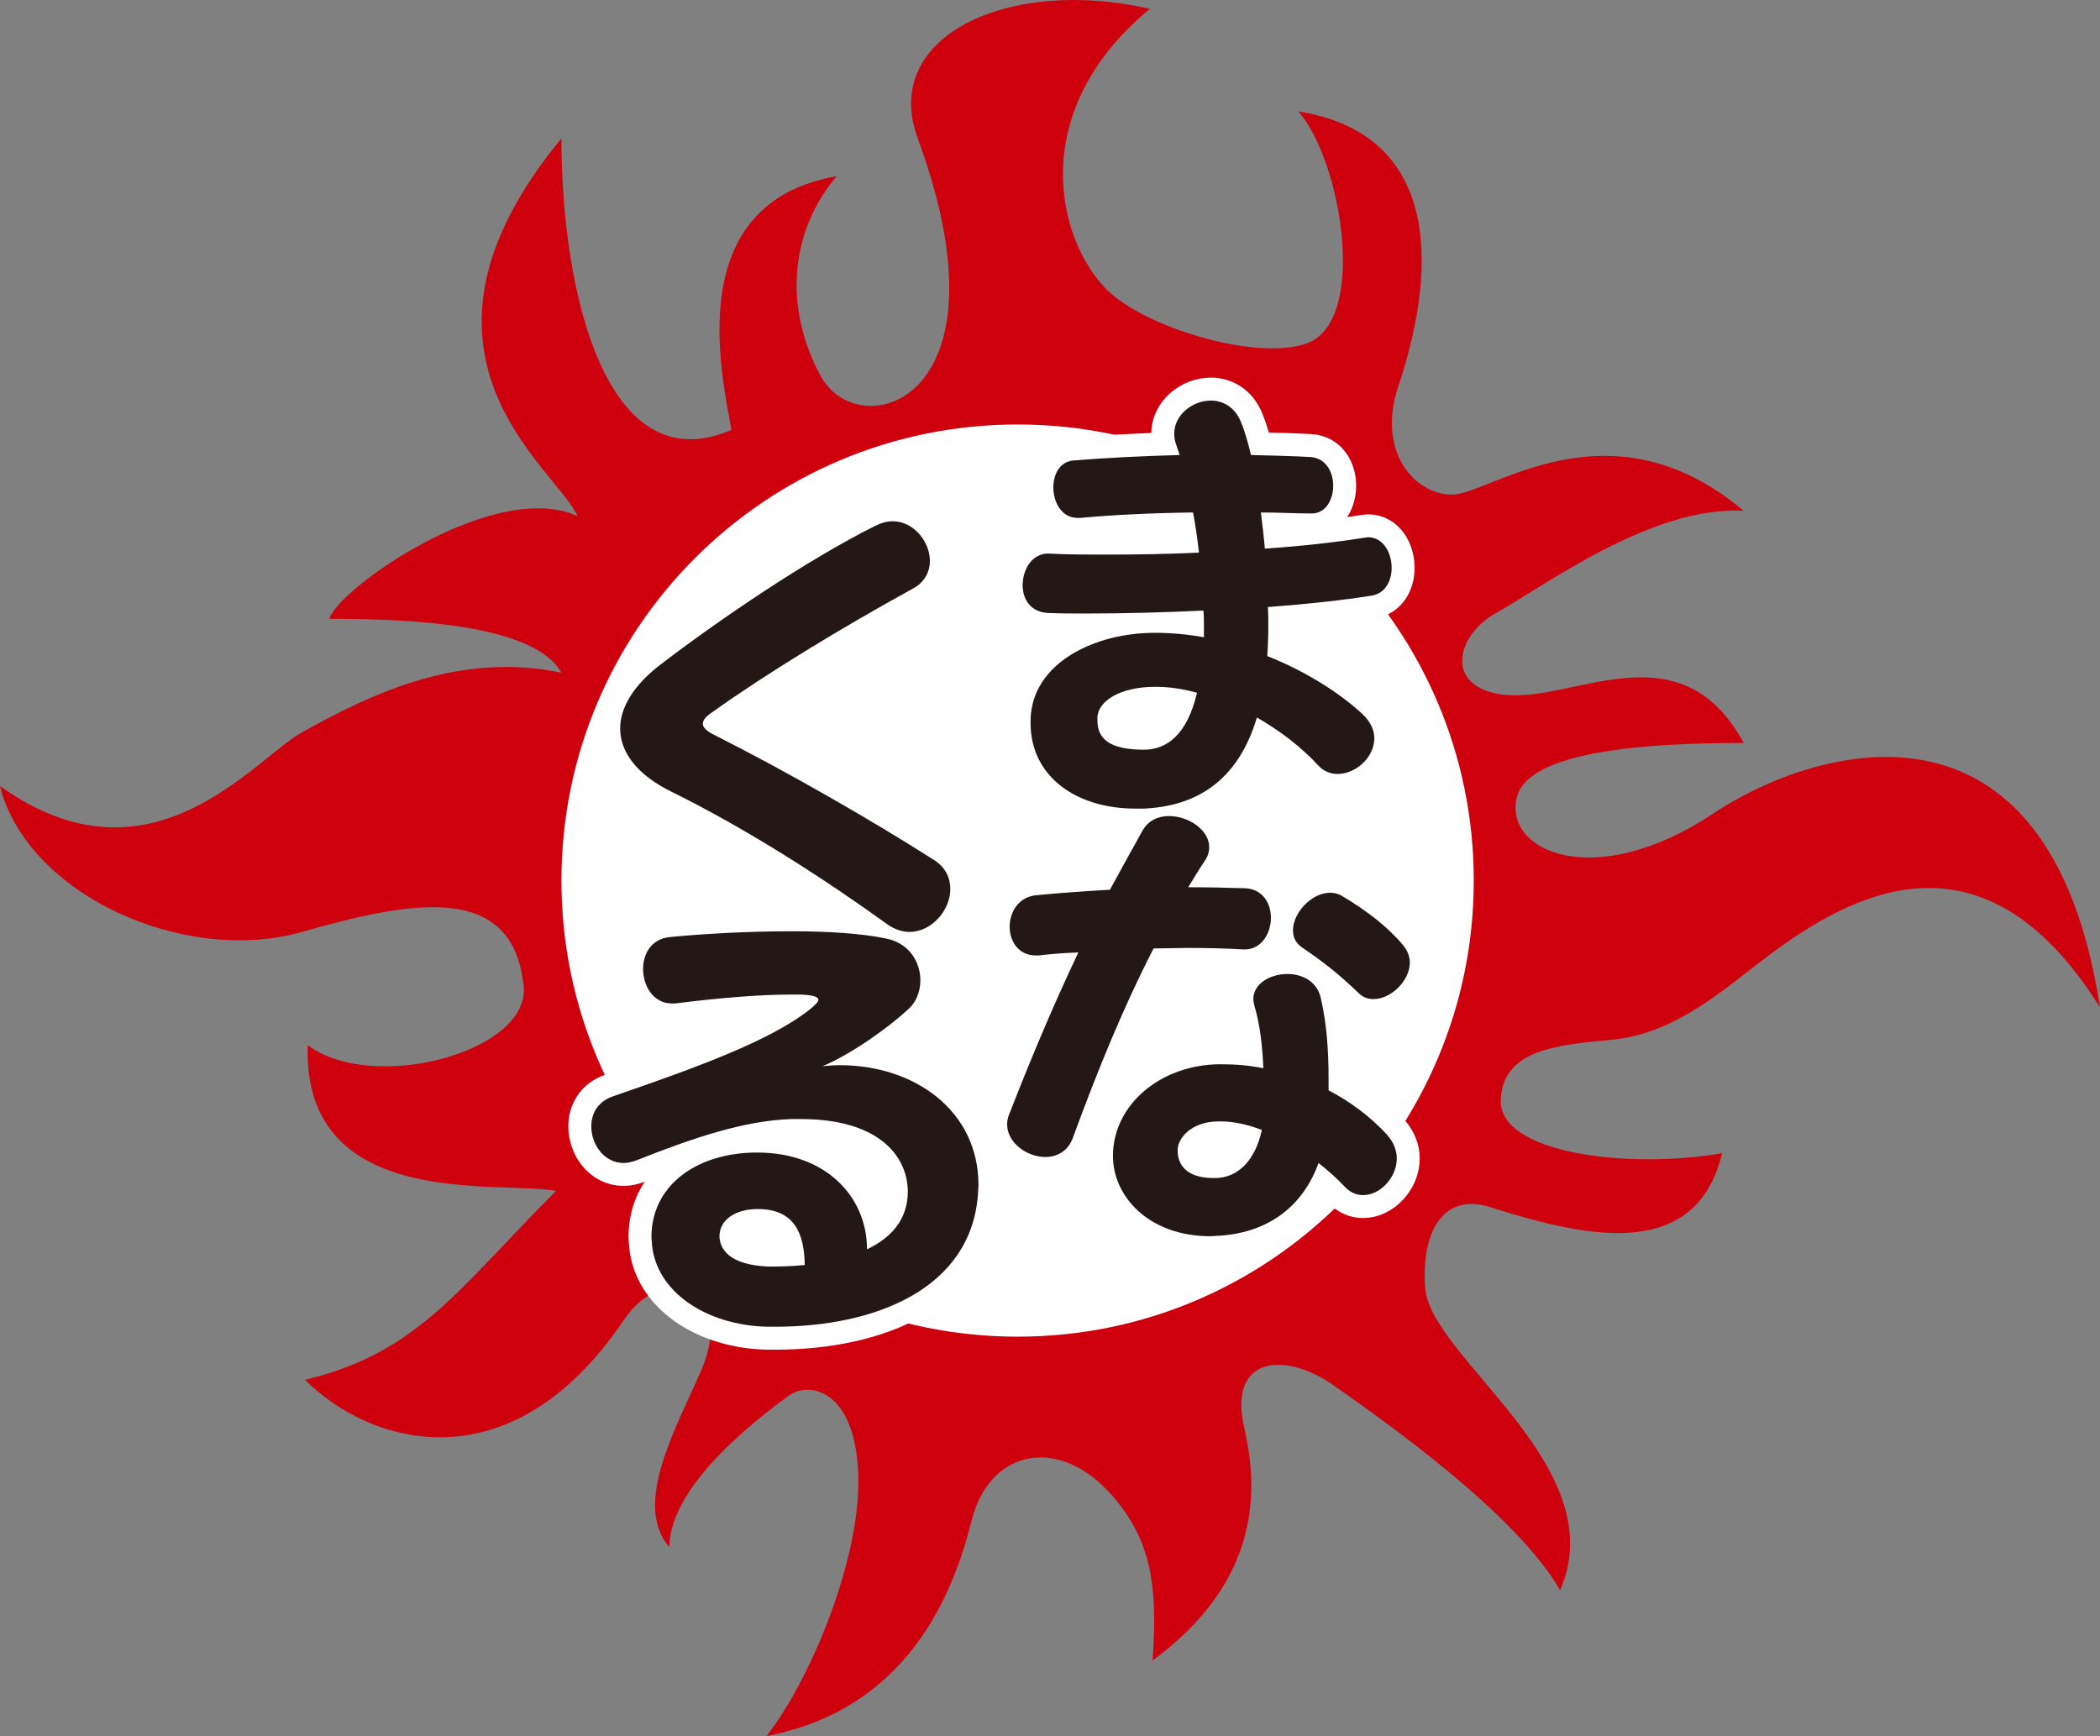
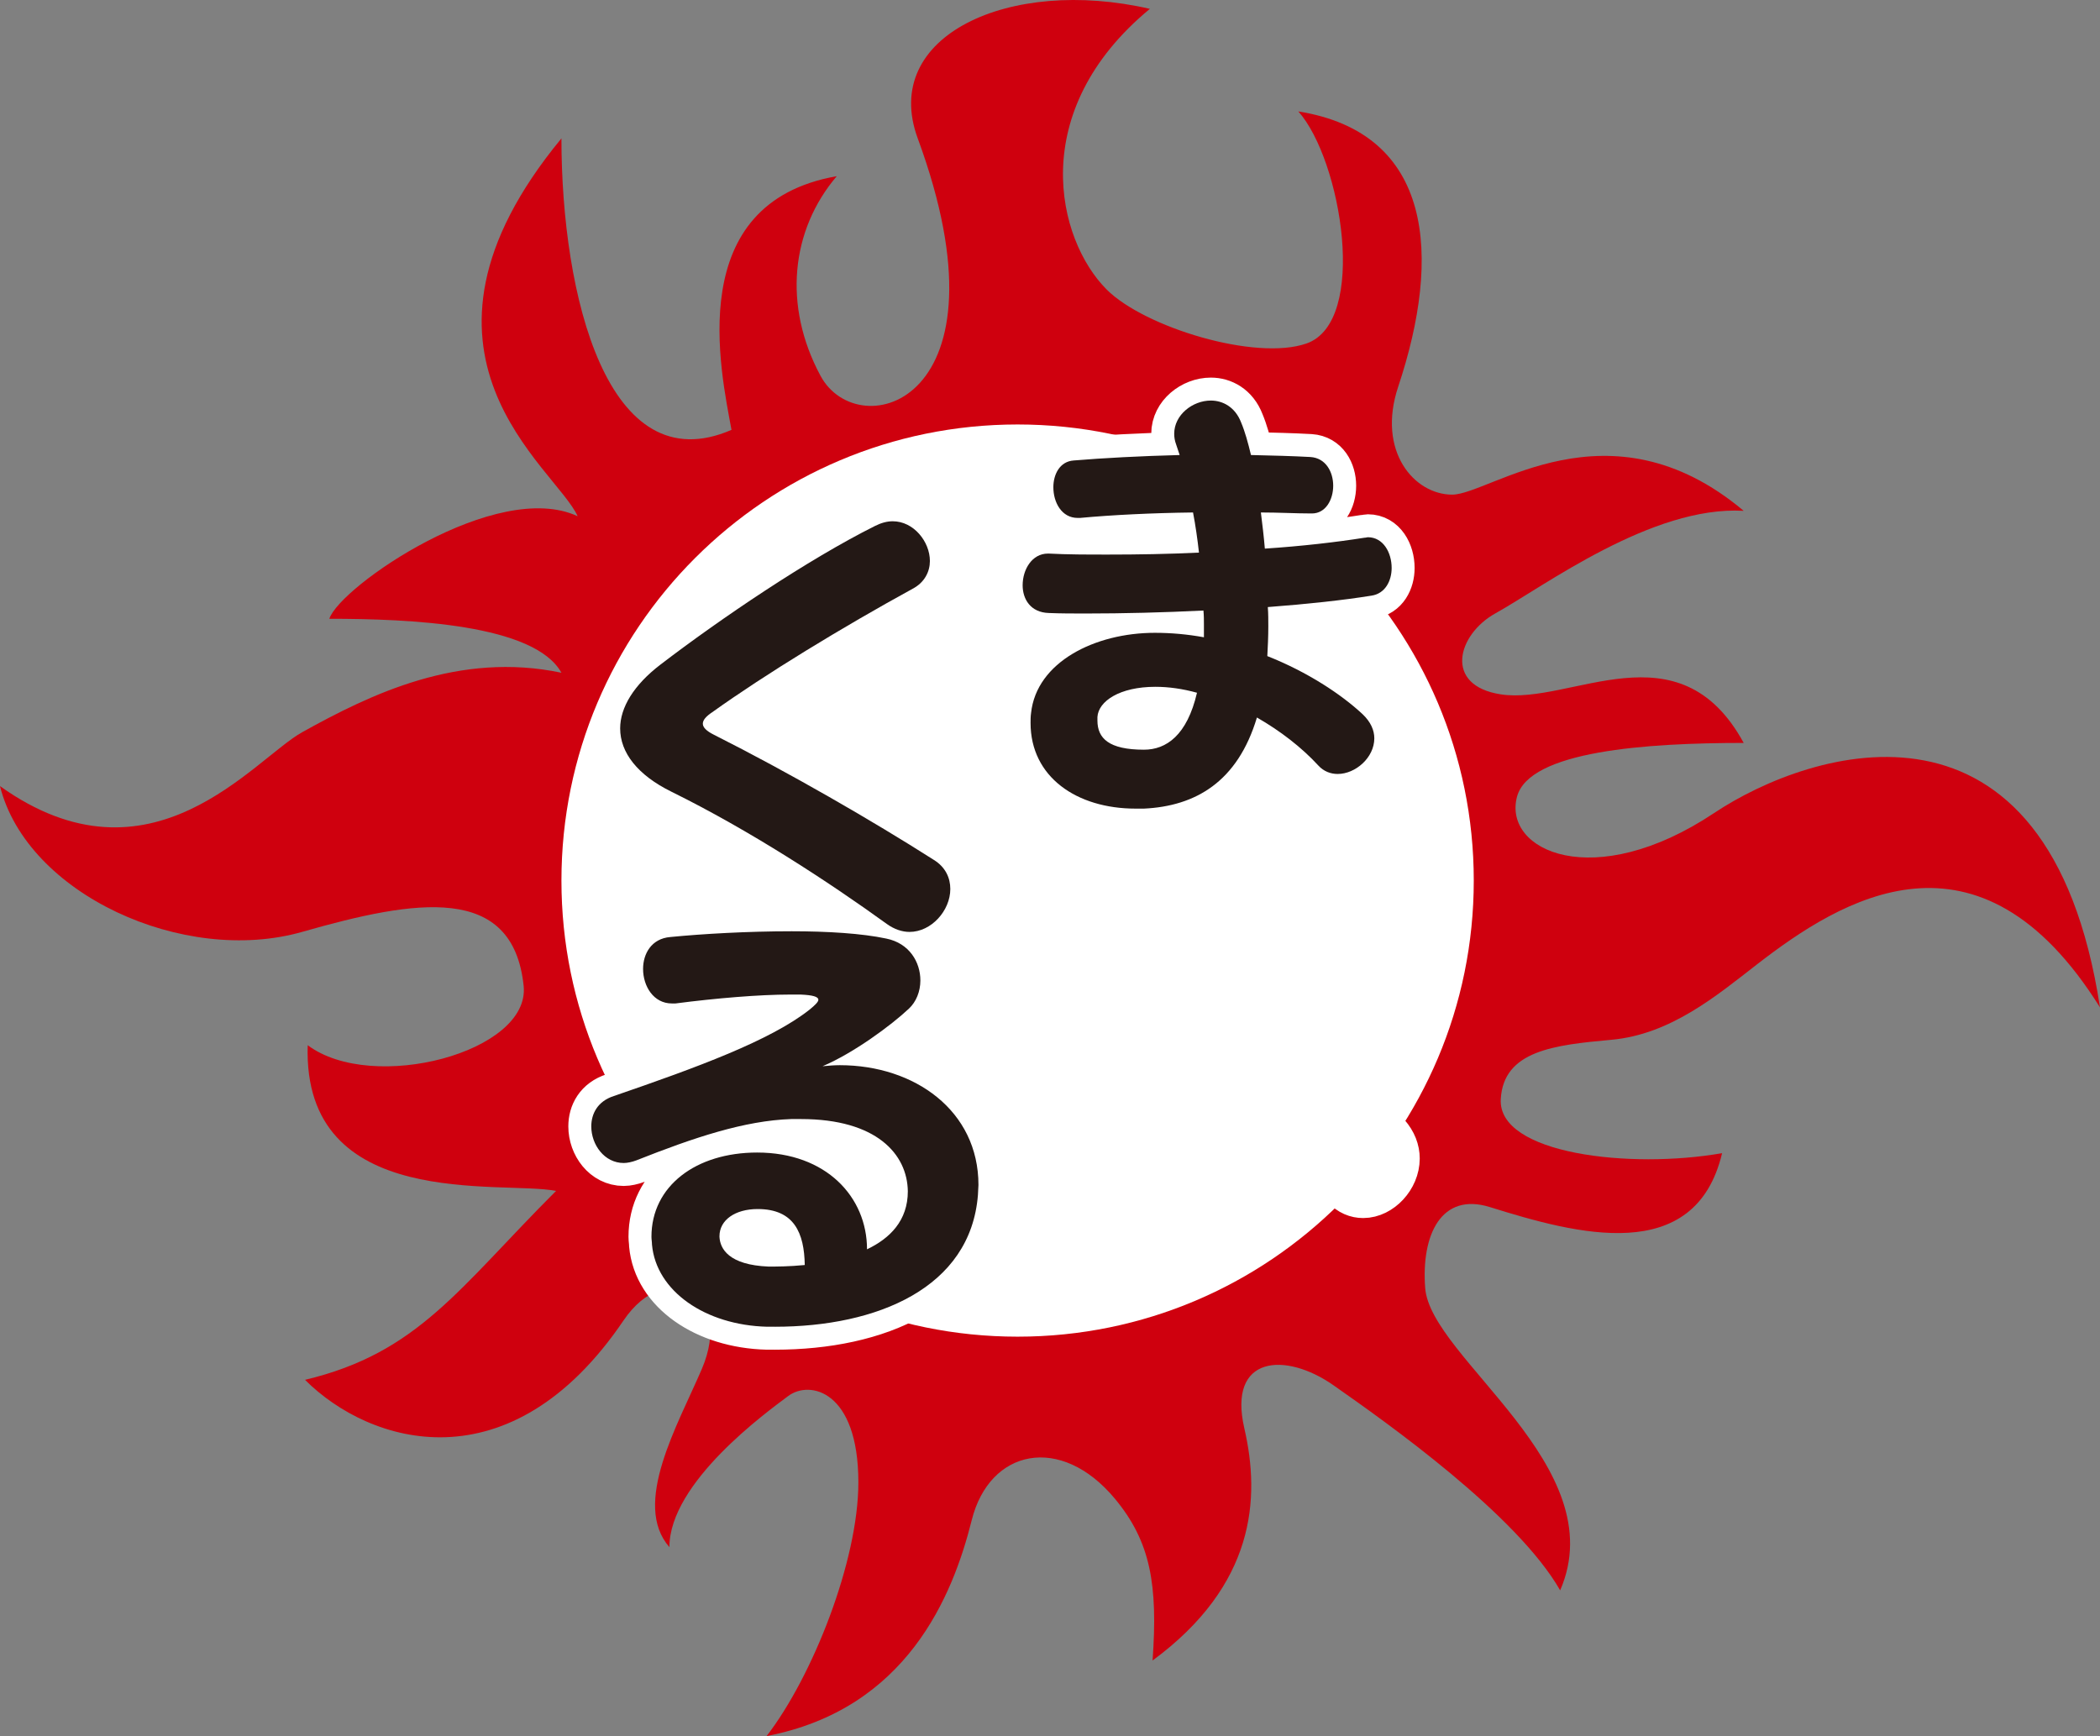
<svg xmlns="http://www.w3.org/2000/svg" id="_レイヤー_1" viewBox="0 0 808.654 668.629">
  <rect x="0" y="0" width="808.654" height="668.629" fill="#808080" stroke="none" />
  <defs>
    <style>.cls-1{fill:#cf000e;}.cls-2{fill:#231815;}.cls-3{fill:#fff;}.cls-4{fill:none;stroke:#fff;stroke-linecap:round;stroke-linejoin:round;stroke-width:17.678px;}</style>
  </defs>
  <path class="cls-1" d="M442.783,3.412c-54.046-12.473-103.936,10.395-89.386,49.892,37.597,102.07-22.864,118.493-37.419,91.466-14.549-27.025-11.434-56.129,6.236-76.914-59.245,10.394-44.692,74.836-40.536,97.7-47.814,20.79-65.483-51.968-65.483-112.252-68.599,83.15-2.076,126.806,6.24,145.517-31.182-14.554-91.47,27.023-95.628,39.495,31.185,0,78.996,2.079,89.388,20.784-39.495-8.312-73.574,8.311-99.782,22.873-18.709,10.391-58.202,62.357-116.413,20.787,10.392,41.57,70.748,69.174,116.413,56.126,43.654-12.474,81.073-18.71,85.229,20.79,2.695,25.569-58.207,41.576-83.153,22.866-2.076,64.439,74.837,51.966,95.628,56.129-37.422,37.418-53.007,62.358-96.664,72.751,24.949,24.955,78.997,41.582,122.65-22.863,16.572-24.457,42.615-10.389,30.142,18.714-9.266,21.609-27.024,51.969-12.475,68.592,0-24.941,37.421-51.963,45.736-58.2,8.317-6.243,27.027-2.083,27.027,33.256,0,30.268-17.672,74.842-35.342,97.708,54.051-10.401,71.721-54.053,78.993-83.153,6.859-27.437,34.299-33.262,55.091-8.32,13.844,16.622,16.629,33.264,14.548,62.369,39.502-29.105,41.574-62.369,35.342-89.393-6.508-28.212,15.879-29.522,34.303-16.627,20.786,14.557,70.678,49.891,87.306,78.995,20.79-47.813-49.889-89.392-51.972-116.411-1.567-20.412,6.125-37.066,24.948-31.187,33.26,10.396,78.995,22.87,89.387-20.782-35.339,6.236-86.408.376-85.23-20.791,1.039-18.708,20.577-20.859,42.614-22.87,22.867-2.077,40.622-17.091,56.13-29.104,32.222-24.943,85.229-58.203,132.003,16.638-19.747-128.893-111.217-99.787-148.631-74.841-46.27,30.839-81.302,14.553-75.881-6.24,4.63-17.737,49.89-20.783,87.31-20.783-24.945-45.734-66.523-14.554-93.545-18.709-22.129-3.405-16.728-23.045-2.081-31.184,18.713-10.396,60.283-41.574,95.626-39.497-51.965-43.657-97.702-6.237-112.255-6.237-14.552,0-29.105-16.629-20.788-41.572,16.802-50.397,13.518-97.708-38.455-106.02,16.63,18.708,27.024,81.073,3.116,89.389-19.634,6.829-62.364-6.241-76.916-20.79-19.166-19.166-31.184-68.603,16.629-108.097" />
  <path class="cls-3" d="M567.51,339.139c0,97.018-78.642,175.658-175.657,175.658-97.01,0-175.657-78.64-175.657-175.658,0-97.011,78.647-175.661,175.657-175.661,97.015,0,175.657,78.65,175.657,175.661" />
-   <path class="cls-3" d="M488.203,233.805c.189,2.479.189,4.958.189,7.437,0,4.005-.189,7.82-.38,11.444,15.452,6.104,28.418,14.686,36.623,22.314,3.24,3.055,4.575,6.294,4.575,9.348,0,7.439-7.243,13.736-14.114,13.736-2.668,0-5.342-.959-7.438-3.248-6.487-7.056-14.685-13.346-23.651-18.5-7.437,24.797-23.651,34.143-43.488,35.094h-3.246c-22.693,0-40.432-12.203-40.432-32.996,0-1.145,0-2.479.192-3.817,2.096-19.642,24.605-30.896,47.679-30.896,6.296,0,12.592.574,18.883,1.716v-4.959c0-1.715,0-3.433-.188-5.34-15.258.764-30.897,1.146-45.203,1.146-4.957,0-9.728,0-14.308-.192-7.055-.19-10.106-5.34-10.106-10.681,0-6.104,3.624-12.207,9.727-12.207h.379c7.063.381,14.877.381,22.891.381,11.253,0,23.078-.188,34.9-.761-.568-5.153-1.331-10.492-2.284-15.451-15.831.192-31.281.956-43.49,2.098h-.953c-6.102,0-9.343-5.91-9.343-11.827,0-4.958,2.478-9.917,7.819-10.298,11.445-.955,25.941-1.715,40.817-2.097-.382-1.337-.953-2.671-1.335-4.007-.576-1.526-.763-2.859-.763-4.196,0-7.249,7.055-12.778,14.113-12.778,4.577,0,9.345,2.479,11.635,8.391,1.525,3.623,2.669,7.819,3.816,12.59,8.199.19,16.019.382,22.888.763,5.913.379,8.772,5.722,8.772,11.06,0,5.343-2.859,10.682-8.201,10.682h-.19c-6.107,0-12.589-.381-19.457-.381.572,4.578,1.146,9.346,1.527,13.921,14.303-.949,27.466-2.475,38.338-4.193.571,0,.955-.192,1.336-.192,5.912,0,9.156,5.915,9.156,11.826,0,4.961-2.482,9.92-7.823,10.681-10.679,1.718-24.601,3.243-39.862,4.389M444.908,264.513c-13.733,0-21.936,5.531-22.318,11.632v1.335c0,6.868,4.387,11.254,17.929,11.254,8.581,0,16.593-5.532,20.41-21.934-5.532-1.528-10.875-2.287-16.021-2.287" />
  <path class="cls-4" d="M488.203,233.805c.189,2.479.189,4.958.189,7.437,0,4.005-.189,7.82-.38,11.444,15.452,6.104,28.418,14.686,36.623,22.314,3.24,3.055,4.575,6.294,4.575,9.348,0,7.439-7.243,13.736-14.114,13.736-2.668,0-5.342-.959-7.438-3.248-6.487-7.056-14.685-13.346-23.651-18.5-7.437,24.797-23.651,34.143-43.488,35.094h-3.246c-22.693,0-40.432-12.203-40.432-32.996,0-1.145,0-2.479.192-3.817,2.096-19.642,24.605-30.896,47.679-30.896,6.296,0,12.592.574,18.883,1.716v-4.959c0-1.715,0-3.433-.188-5.34-15.258.764-30.897,1.146-45.203,1.146-4.957,0-9.728,0-14.308-.192-7.055-.19-10.106-5.34-10.106-10.681,0-6.104,3.624-12.207,9.727-12.207h.379c7.063.381,14.877.381,22.891.381,11.253,0,23.078-.188,34.9-.761-.568-5.153-1.331-10.492-2.284-15.451-15.831.192-31.281.956-43.49,2.098h-.953c-6.102,0-9.343-5.91-9.343-11.827,0-4.958,2.478-9.917,7.819-10.298,11.445-.955,25.941-1.715,40.817-2.097-.382-1.337-.953-2.671-1.335-4.007-.576-1.526-.763-2.859-.763-4.196,0-7.249,7.055-12.778,14.113-12.778,4.577,0,9.345,2.479,11.635,8.391,1.525,3.623,2.669,7.819,3.816,12.59,8.199.19,16.019.382,22.888.763,5.913.379,8.772,5.722,8.772,11.06,0,5.343-2.859,10.682-8.201,10.682h-.19c-6.107,0-12.589-.381-19.457-.381.572,4.578,1.146,9.346,1.527,13.921,14.303-.949,27.466-2.475,38.338-4.193.571,0,.955-.192,1.336-.192,5.912,0,9.156,5.915,9.156,11.826,0,4.961-2.482,9.92-7.823,10.681-10.679,1.718-24.601,3.243-39.862,4.389ZM444.908,264.513c-13.733,0-21.936,5.531-22.318,11.632v1.335c0,6.868,4.387,11.254,17.929,11.254,8.581,0,16.593-5.532,20.41-21.934-5.532-1.528-10.875-2.287-16.021-2.287Z" />
  <path class="cls-3" d="M365.937,342.396c0,8.26-7.252,16.519-15.715,16.519-2.818,0-5.846-1.004-8.664-3.021-22.567-16.319-52.786-36.067-83.008-50.977-13.096-6.445-19.744-15.106-19.744-24.377,0-8.058,5.236-16.719,15.513-24.579,23.168-17.729,56.815-40.498,82.605-53.388,2.418-1.211,4.634-1.815,6.849-1.815,8.059,0,14.303,7.858,14.303,15.313,0,4.028-2.009,8.259-6.647,10.678-27.197,14.909-56.611,32.839-77.165,47.548-2.418,1.611-3.624,3.021-3.624,4.431,0,1.412,1.408,2.82,4.229,4.23,28.809,14.508,61.248,33.244,84.62,48.154,4.633,2.822,6.448,7.053,6.448,11.284" />
  <path class="cls-4" d="M365.937,342.396c0,8.26-7.252,16.519-15.715,16.519-2.818,0-5.846-1.004-8.664-3.021-22.567-16.319-52.786-36.067-83.008-50.977-13.096-6.445-19.744-15.106-19.744-24.377,0-8.058,5.236-16.719,15.513-24.579,23.168-17.729,56.815-40.498,82.605-53.388,2.418-1.211,4.634-1.815,6.849-1.815,8.059,0,14.303,7.858,14.303,15.313,0,4.028-2.009,8.259-6.647,10.678-27.197,14.909-56.611,32.839-77.165,47.548-2.418,1.611-3.624,3.021-3.624,4.431,0,1.412,1.408,2.82,4.229,4.23,28.809,14.508,61.248,33.244,84.62,48.154,4.633,2.822,6.448,7.053,6.448,11.284Z" />
-   <path class="cls-3" d="M298.406,510.972h-3.023c-23.773-.6-42.712-13.7-44.321-31.625,0-1.014-.205-2.022-.205-3.026,0-19.541,17.125-32.438,40.7-32.438,26.591,0,42.308,17.126,42.308,37.27,8.867-4.226,15.716-11.078,15.716-22.362-.203-14.308-12.09-27.803-41.103-27.803h-3.828c-17.929.609-37.27,7.055-59.636,15.92-1.612.604-3.424,1.005-4.836,1.005-7.455,0-12.49-7.051-12.49-14.101,0-4.835,2.419-9.673,8.663-11.688,32.234-11.083,60.241-21.353,75.35-33.247,2.219-1.809,3.427-3.021,3.427-3.824,0-1.21-2.218-1.812-6.851-2.014h-4.028c-11.889,0-28.61,1.408-44.126,3.425h-1.408c-7.054,0-11.083-6.645-11.083-13.299,0-5.845,3.225-11.686,10.478-12.287,12.292-1.213,29.821-2.218,46.743-2.218,13.699,0,26.998.806,36.467,2.819,8.864,1.815,13.094,9.066,13.094,16.12,0,4.23-1.608,8.257-4.433,10.877-6.847,6.447-21.353,17.129-33.24,22.163,2.217-.205,4.432-.401,6.648-.401,28.809,0,53.388,17.53,53.388,46.136,0,1.213-.2,2.623-.2,3.83-2.82,35.858-38.885,50.768-78.171,50.768M291.756,465.645c-8.662,0-14.706,4.229-14.706,10.472v.204c.202,4.632,3.622,10.882,18.936,11.484,2.823,0,7.858,0,13.906-.602-.204-12.291-4.032-21.558-18.136-21.558" />
  <path class="cls-4" d="M298.406,510.972h-3.023c-23.773-.6-42.712-13.7-44.321-31.625,0-1.014-.205-2.022-.205-3.026,0-19.541,17.125-32.438,40.7-32.438,26.591,0,42.308,17.126,42.308,37.27,8.867-4.226,15.716-11.078,15.716-22.362-.203-14.308-12.09-27.803-41.103-27.803h-3.828c-17.929.609-37.27,7.055-59.636,15.92-1.612.604-3.424,1.005-4.836,1.005-7.455,0-12.49-7.051-12.49-14.101,0-4.835,2.419-9.673,8.663-11.688,32.234-11.083,60.241-21.353,75.35-33.247,2.219-1.809,3.427-3.021,3.427-3.824,0-1.21-2.218-1.812-6.851-2.014h-4.028c-11.889,0-28.61,1.408-44.126,3.425h-1.408c-7.054,0-11.083-6.645-11.083-13.299,0-5.845,3.225-11.686,10.478-12.287,12.292-1.213,29.821-2.218,46.743-2.218,13.699,0,26.998.806,36.467,2.819,8.864,1.815,13.094,9.066,13.094,16.12,0,4.23-1.608,8.257-4.433,10.877-6.847,6.447-21.353,17.129-33.24,22.163,2.217-.205,4.432-.401,6.648-.401,28.809,0,53.388,17.53,53.388,46.136,0,1.213-.2,2.623-.2,3.83-2.82,35.858-38.885,50.768-78.171,50.768ZM291.756,465.645c-8.662,0-14.706,4.229-14.706,10.472v.204c.202,4.632,3.622,10.882,18.936,11.484,2.823,0,7.858,0,13.906-.602-.204-12.291-4.032-21.558-18.136-21.558Z" />
  <path class="cls-3" d="M489.393,353.489c0,5.989-3.672,12.167-10.04,12.167h-.388c-6.95-.388-14.098-.579-21.627-.579-4.44,0-8.688.191-13.134.191-11.197,21.823-21.046,45.573-31.086,72.997-1.928,5.211-6.18,7.339-10.621,7.339-6.949,0-14.676-5.409-14.676-12.553,0-1.162.194-2.508.774-3.862,9.266-23.751,17.766-43.643,26.649-62.374-5.216.195-10.431.578-15.258,1.158h-1.16c-6.562,0-10.036-5.407-10.036-11.004,0-5.6,3.28-11.397,10.036-12.168,7.92-.772,17.956-1.544,28.579-2.124,4.058-7.529,8.305-15.062,12.552-22.786,2.318-4.053,6.183-5.596,10.236-5.596,7.529,0,15.448,5.403,15.448,11.972,0,1.542-.385,3.278-1.542,5.015-2.32,3.479-4.443,6.954-6.566,10.431,8.108,0,15.642.192,22.008.38,6.761.393,9.852,5.801,9.852,11.396M537.861,446.183c0,7.335-6.374,14.094-12.938,14.094-2.512,0-5.02-.965-7.147-3.282-3.086-3.283-6.565-6.371-10.044-9.076-5.789,16.026-18.535,26.645-38.038,27.997-1.351,0-2.509.197-3.666.197-23.562,0-37.462-15.254-37.462-30.901,0-19.694,18.343-35.333,41.516-35.333,5.405,0,10.813.385,16.413,1.544-.384-8.689-1.349-17.188-3.476-24.137-.193-.777-.386-1.74-.386-2.51,0-5.987,6.564-9.657,13.131-9.657,5.794,0,11.586,2.895,12.936,9.657,2.13,9.65,2.898,19.116,2.898,31.09v4.055c8.113,4.247,15.832,9.844,22.592,17.184,2.511,2.896,3.671,5.983,3.671,9.078M470.082,431.889h-1.162c-10.23.193-15.25,6.376-15.441,10.817v.382c0,5.218,3.086,10.624,13.901,10.624h.386c9.072,0,15.638-6.952,18.151-18.537-5.598-2.124-11.009-3.286-15.835-3.286M542.882,370.678c0,7.148-7.339,14.098-13.904,14.098-2.125,0-4.055-.581-5.603-2.13-7.916-7.527-12.936-11.581-22.014-17.762-2.507-1.736-3.472-4.055-3.472-6.565,0-6.76,7.143-14.485,14.284-14.485,1.743,0,3.286.389,4.831,1.355,9.653,5.793,17.575,11.971,23.364,18.92,1.741,2.128,2.514,4.446,2.514,6.569" />
  <path class="cls-4" d="M489.393,353.489c0,5.989-3.672,12.167-10.04,12.167h-.388c-6.95-.388-14.098-.579-21.627-.579-4.44,0-8.688.191-13.134.191-11.197,21.823-21.046,45.573-31.086,72.997-1.928,5.211-6.18,7.339-10.621,7.339-6.949,0-14.676-5.409-14.676-12.553,0-1.162.194-2.508.774-3.862,9.266-23.751,17.766-43.643,26.649-62.374-5.216.195-10.431.578-15.258,1.158h-1.16c-6.562,0-10.036-5.407-10.036-11.004,0-5.6,3.28-11.397,10.036-12.168,7.92-.772,17.956-1.544,28.579-2.124,4.058-7.529,8.305-15.062,12.552-22.786,2.318-4.053,6.183-5.596,10.236-5.596,7.529,0,15.448,5.403,15.448,11.972,0,1.542-.385,3.278-1.542,5.015-2.32,3.479-4.443,6.954-6.566,10.431,8.108,0,15.642.192,22.008.38,6.761.393,9.852,5.801,9.852,11.396ZM537.861,446.183c0,7.335-6.374,14.094-12.938,14.094-2.512,0-5.02-.965-7.147-3.282-3.086-3.283-6.565-6.371-10.044-9.076-5.789,16.026-18.535,26.645-38.038,27.997-1.351,0-2.509.197-3.666.197-23.562,0-37.462-15.254-37.462-30.901,0-19.694,18.343-35.333,41.516-35.333,5.405,0,10.813.385,16.413,1.544-.384-8.689-1.349-17.188-3.476-24.137-.193-.777-.386-1.74-.386-2.51,0-5.987,6.564-9.657,13.131-9.657,5.794,0,11.586,2.895,12.936,9.657,2.13,9.65,2.898,19.116,2.898,31.09v4.055c8.113,4.247,15.832,9.844,22.592,17.184,2.511,2.896,3.671,5.983,3.671,9.078ZM470.082,431.889h-1.162c-10.23.193-15.25,6.376-15.441,10.817v.382c0,5.218,3.086,10.624,13.901,10.624h.386c9.072,0,15.638-6.952,18.151-18.537-5.598-2.124-11.009-3.286-15.835-3.286ZM542.882,370.678c0,7.148-7.339,14.098-13.904,14.098-2.125,0-4.055-.581-5.603-2.13-7.916-7.527-12.936-11.581-22.014-17.762-2.507-1.736-3.472-4.055-3.472-6.565,0-6.76,7.143-14.485,14.284-14.485,1.743,0,3.286.389,4.831,1.355,9.653,5.793,17.575,11.971,23.364,18.92,1.741,2.128,2.514,4.446,2.514,6.569Z" />
  <path class="cls-2" d="M488.203,233.805c.189,2.479.189,4.958.189,7.437,0,4.005-.189,7.82-.38,11.444,15.452,6.104,28.418,14.686,36.623,22.314,3.24,3.055,4.575,6.294,4.575,9.348,0,7.439-7.243,13.736-14.114,13.736-2.668,0-5.342-.959-7.438-3.248-6.487-7.056-14.685-13.346-23.651-18.5-7.437,24.797-23.651,34.143-43.488,35.094h-3.246c-22.693,0-40.432-12.203-40.432-32.996,0-1.145,0-2.479.192-3.817,2.096-19.642,24.605-30.896,47.679-30.896,6.296,0,12.592.574,18.883,1.716v-4.959c0-1.715,0-3.433-.188-5.34-15.258.764-30.897,1.146-45.203,1.146-4.957,0-9.728,0-14.308-.192-7.055-.19-10.106-5.34-10.106-10.681,0-6.104,3.624-12.207,9.727-12.207h.379c7.063.381,14.877.381,22.891.381,11.253,0,23.078-.188,34.9-.761-.568-5.153-1.331-10.492-2.284-15.451-15.831.192-31.281.956-43.49,2.098h-.953c-6.102,0-9.343-5.91-9.343-11.827,0-4.958,2.478-9.917,7.819-10.298,11.445-.955,25.941-1.715,40.817-2.097-.382-1.337-.953-2.671-1.335-4.007-.576-1.526-.763-2.859-.763-4.196,0-7.249,7.055-12.778,14.113-12.778,4.577,0,9.345,2.479,11.635,8.391,1.525,3.623,2.669,7.819,3.816,12.59,8.199.19,16.019.382,22.888.763,5.913.379,8.772,5.722,8.772,11.06,0,5.343-2.859,10.682-8.201,10.682h-.19c-6.107,0-12.589-.381-19.457-.381.572,4.578,1.146,9.346,1.527,13.921,14.303-.949,27.466-2.475,38.338-4.193.571,0,.955-.192,1.336-.192,5.912,0,9.156,5.915,9.156,11.826,0,4.961-2.482,9.92-7.823,10.681-10.679,1.718-24.601,3.243-39.862,4.389M444.908,264.513c-13.733,0-21.936,5.531-22.318,11.632v1.335c0,6.868,4.387,11.254,17.929,11.254,8.581,0,16.593-5.532,20.41-21.934-5.532-1.528-10.875-2.287-16.021-2.287" />
  <path class="cls-2" d="M365.937,342.396c0,8.26-7.252,16.519-15.715,16.519-2.818,0-5.846-1.004-8.664-3.021-22.567-16.319-52.786-36.067-83.008-50.977-13.096-6.445-19.744-15.106-19.744-24.377,0-8.058,5.236-16.719,15.513-24.579,23.168-17.729,56.815-40.498,82.605-53.388,2.418-1.211,4.634-1.815,6.849-1.815,8.059,0,14.303,7.858,14.303,15.313,0,4.028-2.009,8.259-6.647,10.678-27.197,14.909-56.611,32.839-77.165,47.548-2.418,1.611-3.624,3.021-3.624,4.431,0,1.412,1.408,2.82,4.229,4.23,28.809,14.508,61.248,33.244,84.62,48.154,4.633,2.822,6.448,7.053,6.448,11.284" />
  <path class="cls-2" d="M298.406,510.972h-3.023c-23.773-.6-42.712-13.7-44.321-31.625,0-1.014-.205-2.022-.205-3.026,0-19.541,17.125-32.438,40.7-32.438,26.591,0,42.308,17.126,42.308,37.27,8.867-4.226,15.716-11.078,15.716-22.362-.203-14.308-12.09-27.803-41.103-27.803h-3.828c-17.929.609-37.27,7.055-59.636,15.92-1.612.604-3.424,1.005-4.836,1.005-7.455,0-12.49-7.051-12.49-14.101,0-4.835,2.419-9.673,8.663-11.688,32.234-11.083,60.241-21.353,75.35-33.247,2.219-1.809,3.427-3.021,3.427-3.824,0-1.21-2.218-1.812-6.851-2.014h-4.028c-11.889,0-28.61,1.408-44.126,3.425h-1.408c-7.054,0-11.083-6.645-11.083-13.299,0-5.845,3.225-11.686,10.478-12.287,12.292-1.213,29.821-2.218,46.743-2.218,13.699,0,26.998.806,36.467,2.819,8.864,1.815,13.094,9.066,13.094,16.12,0,4.23-1.608,8.257-4.433,10.877-6.847,6.447-21.353,17.129-33.24,22.163,2.217-.205,4.432-.401,6.648-.401,28.809,0,53.388,17.53,53.388,46.136,0,1.213-.2,2.623-.2,3.83-2.82,35.858-38.885,50.768-78.171,50.768M291.756,465.645c-8.662,0-14.706,4.229-14.706,10.472v.204c.202,4.632,3.622,10.882,18.936,11.484,2.823,0,7.858,0,13.906-.602-.204-12.291-4.032-21.558-18.136-21.558" />
-   <path class="cls-2" d="M489.393,353.489c0,5.989-3.672,12.167-10.04,12.167h-.388c-6.95-.388-14.098-.579-21.627-.579-4.44,0-8.688.191-13.134.191-11.197,21.823-21.046,45.573-31.086,72.997-1.928,5.211-6.18,7.339-10.621,7.339-6.949,0-14.676-5.409-14.676-12.553,0-1.162.194-2.508.774-3.862,9.266-23.751,17.766-43.643,26.649-62.374-5.216.195-10.431.578-15.258,1.158h-1.16c-6.562,0-10.036-5.407-10.036-11.004,0-5.6,3.28-11.397,10.036-12.168,7.92-.772,17.956-1.544,28.579-2.124,4.058-7.529,8.305-15.062,12.552-22.786,2.318-4.053,6.183-5.596,10.236-5.596,7.529,0,15.448,5.403,15.448,11.972,0,1.542-.385,3.278-1.542,5.015-2.32,3.479-4.443,6.954-6.566,10.431,8.108,0,15.642.192,22.008.38,6.761.393,9.852,5.801,9.852,11.396M537.861,446.183c0,7.335-6.374,14.094-12.938,14.094-2.512,0-5.02-.965-7.147-3.282-3.086-3.283-6.565-6.371-10.044-9.076-5.789,16.026-18.535,26.645-38.038,27.997-1.351,0-2.509.197-3.666.197-23.562,0-37.462-15.254-37.462-30.901,0-19.694,18.343-35.333,41.516-35.333,5.405,0,10.813.385,16.413,1.544-.384-8.689-1.349-17.188-3.476-24.137-.193-.777-.386-1.74-.386-2.51,0-5.987,6.564-9.657,13.131-9.657,5.794,0,11.586,2.895,12.936,9.657,2.13,9.65,2.898,19.116,2.898,31.09v4.055c8.113,4.247,15.832,9.844,22.592,17.184,2.511,2.896,3.671,5.983,3.671,9.078M470.082,431.889h-1.162c-10.23.193-15.25,6.376-15.441,10.817v.382c0,5.218,3.086,10.624,13.901,10.624h.386c9.072,0,15.638-6.952,18.151-18.537-5.598-2.124-11.009-3.286-15.835-3.286M542.882,370.678c0,7.148-7.339,14.098-13.904,14.098-2.125,0-4.055-.581-5.603-2.13-7.916-7.527-12.936-11.581-22.014-17.762-2.507-1.736-3.472-4.055-3.472-6.565,0-6.76,7.143-14.485,14.284-14.485,1.743,0,3.286.389,4.831,1.355,9.653,5.793,17.575,11.971,23.364,18.92,1.741,2.128,2.514,4.446,2.514,6.569" />
</svg>